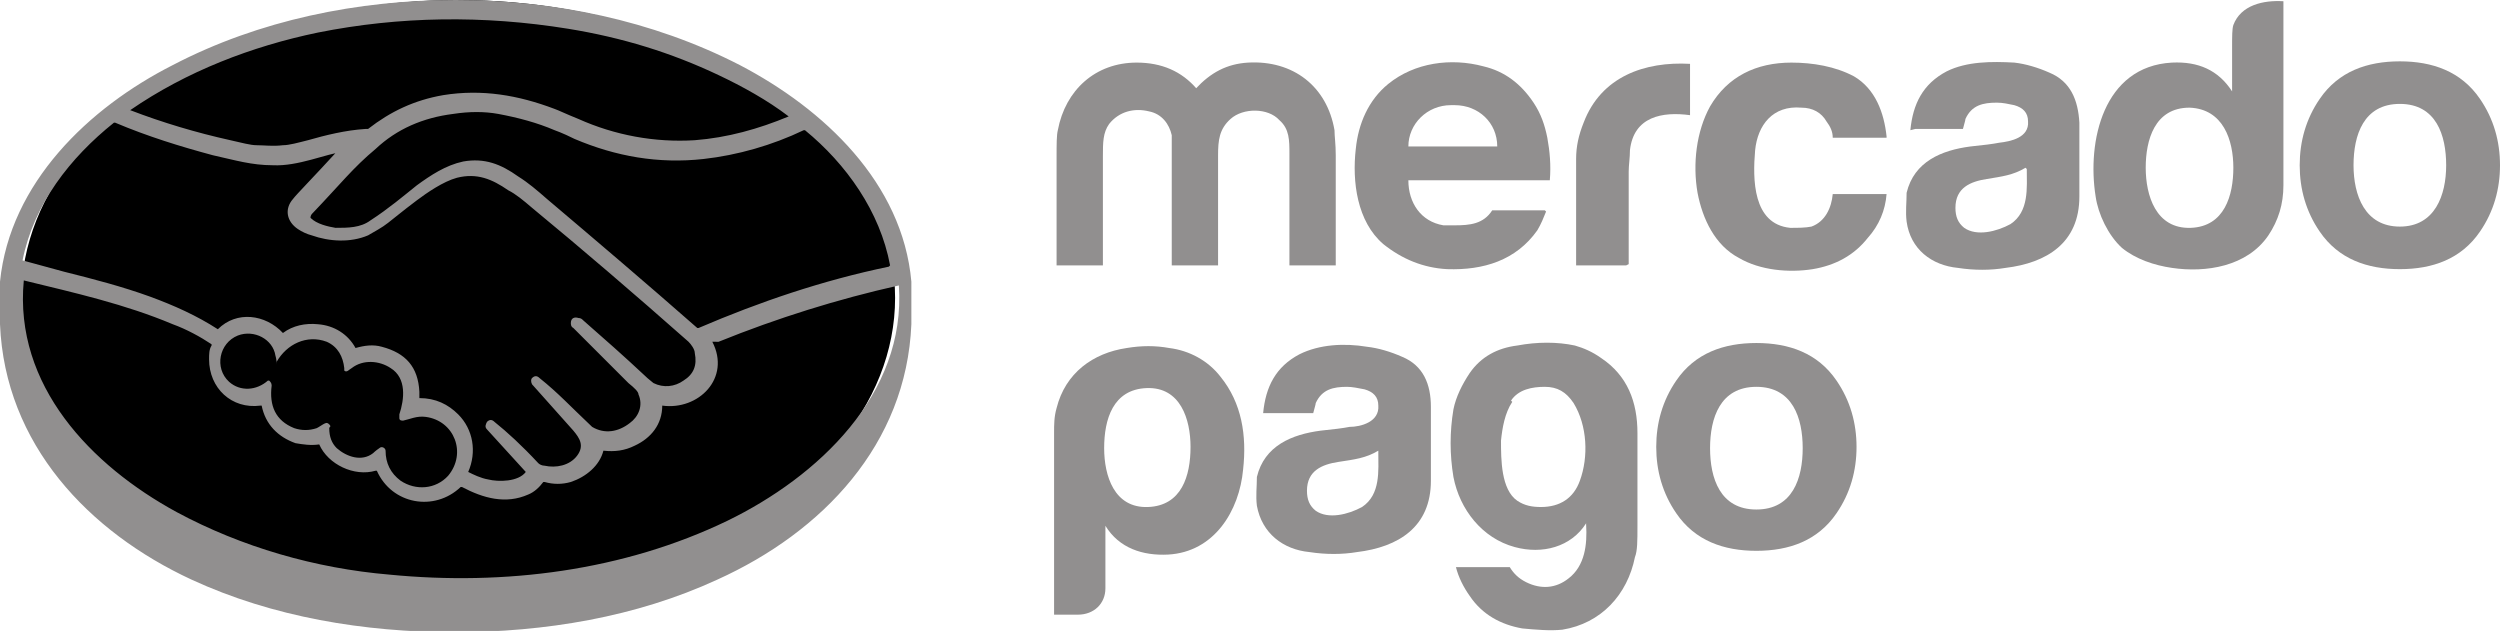
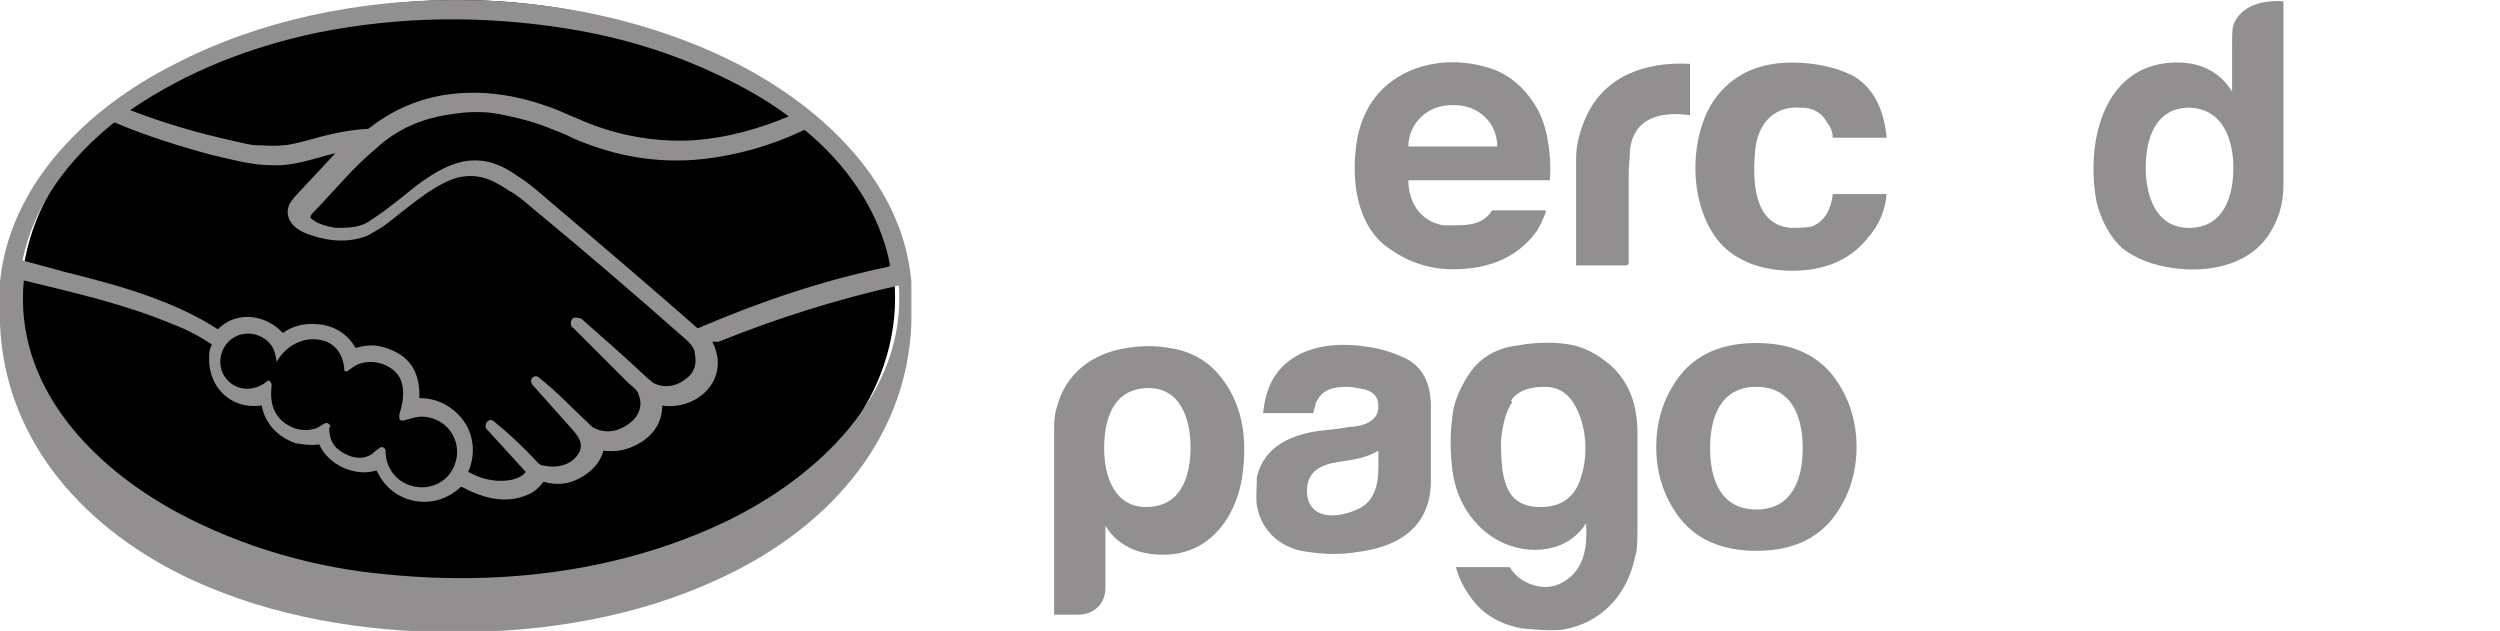
<svg xmlns="http://www.w3.org/2000/svg" id="Layer_2" version="1.1" viewBox="0 0 199.7 50.4">
  <defs>
    <style>
      .st0 {
        fill: #918f8f;
      }
    </style>
  </defs>
  <g id="Layer_3">
    <g>
      <ellipse cx="36.6" cy="23.8" rx="34.9" ry="23.8" />
      <path class="st0" d="M36.4,0c7.8,0,15.7,1.6,22.7,5.2,6.7,3.5,13,9.4,13.7,17.3,0,.7,0,1.6,0,2.4v1c-.4,9.6-7.1,16.6-15.5,20.4-6.5,3-13.8,4.2-21,4.2s-14.5-1.2-21-4.2C7.1,42.5.4,35.5,0,25.9v-1c0-.8,0-1.7,0-2.4C.8,14.6,7.1,8.6,13.8,5.2,20.7,1.6,28.6,0,36.4,0M10.4,8.8s0,0,0,0c2.6,1,5.3,1.8,8,2.4.9.2,1.6.4,2.1.4.6,0,1.3.1,2.1,0,.5,0,1.2-.2,2-.4,1.4-.4,3-.8,4.6-.9,0,0,.2,0,.2,0,1.8-1.4,3.7-2.3,6-2.7,3.1-.5,6,0,8.9,1.1.3.1.9.4,1.9.8,2.9,1.3,6.1,1.9,9.3,1.7,2.6-.2,5.1-.9,7.5-1.9,0,0,0,0,0,0-1.7-1.3-3.7-2.4-5.6-3.3-3.8-1.8-7.7-3-12-3.7-6.8-1.1-13.5-1-20,.3-5.3,1.1-10.5,3.1-15,6.2,0,0,0,0,0,0M71.1,21.2s0,0,0,0c-.8-4.3-3.5-8.1-6.8-10.8,0,0,0,0-.1,0-2.5,1.2-5.3,2-8,2.3-3.6.4-7-.2-10.3-1.6-1-.5-1.6-.7-1.6-.7-1.4-.6-2.9-1-4.5-1.3-1.1-.2-2.3-.2-3.6,0-2.4.3-4.5,1.2-6.2,2.8-1.8,1.5-2.8,2.8-5,5.1-.1.1-.2.2-.2.4s0,0,0,0c.5.5,1.4.7,2,.8,1,0,2,0,2.8-.6,1.4-.9,2.7-2,3.7-2.8,1.1-.8,2.3-1.6,3.7-1.9,1.7-.3,3,.2,4.4,1.2.8.5,1.5,1.1,2.3,1.8,3.9,3.3,7.9,6.7,12,10.3,0,0,0,0,.1,0,4.9-2.1,9.9-3.8,15.2-4.9M27.5,12.1c-1.5.2-3.7,1.2-5.7,1.1-1.7,0-3-.4-4.8-.8-2.6-.7-5.2-1.5-7.8-2.6,0,0,0,0-.1,0-3.5,2.8-6.4,6.5-7.3,11,0,0,0,0,0,0,1.1.3,2.2.6,3.3.9,2.4.6,4.7,1.2,6.9,2,1.9.7,3.7,1.5,5.4,2.6,0,0,0,0,0,0,1.5-1.5,3.8-1.2,5.2.3,0,0,0,0,0,0,.8-.6,1.8-.8,2.8-.7,1.3.1,2.4.8,3,1.9,0,0,0,0,0,0,.7-.2,1.4-.3,2.1-.1,1.9.5,2.9,1.6,3,3.6,0,0,0,.2,0,.5,0,0,0,0,0,0,1.3,0,2.3.5,3.1,1.3,1.2,1.2,1.5,3,.8,4.6,0,0,0,0,0,0,.4.2,1,.5,1.6.6.8.2,2.4.2,3-.6,0,0,0,0,0,0l-3.1-3.4c-.2-.2-.1-.4,0-.6h0c.2-.2.4-.2.6,0,1,.8,2.2,1.9,3.5,3.3.1.1.3.2.5.2.9.2,2,0,2.6-.8.6-.8.2-1.4-.3-2-1.5-1.7-2.6-2.9-3.3-3.7-.1-.2-.1-.4,0-.5h0c.2-.2.4-.2.6,0,1.5,1.2,2.4,2.2,4.2,3.9,0,0,0,0,0,0,1,.6,2.1.4,3-.3.7-.5,1.1-1.4.7-2.3,0-.2-.3-.5-.8-.9-2.3-2.3-3.7-3.7-4.4-4.4-.2-.1-.2-.3-.2-.4,0-.4.3-.5.6-.4.2,0,.3.1.4.2,1.6,1.4,3.3,2.9,4.9,4.4.3.3.6.5.7.6.8.4,1.7.3,2.4-.2.8-.5,1.1-1.2.9-2.2,0-.3-.3-.7-.5-.9-4.3-3.8-8.5-7.4-12.5-10.7-.7-.6-1.3-1.1-1.9-1.4-1.3-.9-2.5-1.4-4.1-1-1.1.3-2.4,1.2-3.2,1.8-1.2.9-1.9,1.5-2.3,1.8-.5.4-1.1.7-1.6,1-1.4.6-3.1.5-4.5,0-.4-.1-.8-.3-1.1-.5-.9-.6-1.1-1.6-.4-2.4.3-.4,1.6-1.7,3.7-4,0,0,0,0,0,0M56.9,27.3c1.5,2.9-1.1,5.5-4,5.1,0,0,0,0,0,0,0,1.5-.9,2.6-2.2,3.2-.8.4-1.6.5-2.5.4,0,0,0,0,0,0-.3,1.2-1.4,2.1-2.6,2.5-.7.2-1.4.2-2.1,0,0,0,0,0-.1,0-.3.4-.7.8-1.2,1-1.8.8-3.6.3-5.3-.6,0,0,0,0-.1,0-2.1,2-5.5,1.4-6.7-1.3,0,0,0,0-.1,0-1.7.5-3.8-.5-4.5-2.1,0,0,0,0,0,0-.7.1-1.3,0-1.9-.1-1.4-.5-2.4-1.5-2.7-3,0,0,0,0-.1,0-2.3.3-4.1-1.4-4.1-3.7,0-.4,0-.8.2-1.1,0,0,0-.1,0-.1-.9-.6-2-1.2-3.1-1.6-3.8-1.6-7.8-2.5-11.9-3.5,0,0,0,0,0,0-.8,8.4,5.4,14.8,12.2,18.5,5.2,2.8,11.1,4.5,17,5,9.2.9,18.7-.3,27-4.3,7.2-3.5,14.3-10.1,13.7-18.8,0,0,0,0,0,0-4.9,1.1-9.7,2.6-14.4,4.5,0,0,0,0,0,0M22.1,29.1c0-.4-.1-.7-.1-.7-.2-1.3-1.7-2.1-3-1.6-1.5.6-1.9,2.6-.7,3.7.9.8,2.2.7,3.1-.1,0,0,0,0,.1,0,.1.1.2.2.2.4-.2,1.6.3,2.8,1.8,3.4.6.2,1.2.2,1.8,0,0,0,.2-.1.5-.3.2-.1.3-.2.5,0s0,.2,0,.3c0,.7.2,1.2.6,1.6.8.7,2,1.1,2.9.4,0,0,.2-.2.5-.4.2-.2.5,0,.5.2,0,1,.4,1.8,1.2,2.4,1.2.8,2.8.7,3.8-.4,1.5-1.8.5-4.4-1.8-4.7-.7-.1-1.3.2-1.8.3-.1,0-.3,0-.3-.2,0,0,0-.2,0-.3.4-1.2.6-2.9-.7-3.7-.9-.6-2.2-.7-3.1,0-.2.1-.4.4-.6.2,0,0,0-.1,0-.2-.1-.9-.5-1.7-1.4-2.1-1.6-.6-3.2.2-4,1.6,0,0,0,0,0,0h0Z" />
      <path class="st0" d="M178.3,7.3h0c0-2.2,0-3.4,0-3.5,0-.9,0-1.5.1-1.8.6-1.6,2.4-2,4-1.9,0,0,0,0,0,0v14.7c0,1.5-.4,2.8-1.2,4-1.7,2.5-5,3-7.7,2.6-1.4-.2-2.9-.7-4-1.6-1.1-1-1.9-2.7-2.1-4.1-.7-4.4.6-10.4,6.1-10.7,2.1-.1,3.7.6,4.8,2.3M171.4,13.4c0,2.2.8,4.9,3.6,4.8,2.7-.1,3.4-2.6,3.4-4.8,0-2.2-.8-4.7-3.5-4.8-2.8,0-3.5,2.6-3.5,4.8h0Z" />
-       <path class="st0" d="M183.7,13.2c0-1.9.5-3.7,1.6-5.3,1.5-2.2,3.8-3,6.4-3s4.9.8,6.4,3c1.1,1.6,1.6,3.4,1.6,5.3s-.5,3.7-1.6,5.3c-1.5,2.2-3.8,3-6.4,3s-4.9-.8-6.4-3c-1.1-1.6-1.6-3.4-1.6-5.3M188,13.2c0,2.4.9,4.9,3.7,4.9s3.7-2.5,3.7-4.9-.8-4.9-3.7-4.9-3.7,2.5-3.7,4.9h0Z" />
-       <path class="st0" d="M95.5,7.1c1.2-1.3,2.5-2,4.2-2.1,3.6-.2,6.3,1.9,6.9,5.4,0,.5.1,1.1.1,2v8.8s0,0,0,0h-3.7s0,0,0,0v-8.9c0-1.1,0-2-.8-2.7-.9-1-2.9-1-3.9-.1-.9.8-1,1.7-1,2.9v8.8s0,0,0,0h-3.7s0,0,0,0v-9.2c0-.5,0-.9,0-1.2-.2-.9-.8-1.7-1.8-1.9-1.2-.3-2.4,0-3.2,1-.5.7-.5,1.5-.5,2.6v8.7s0,0,0,0h-3.7s0,0,0,0v-8.6c0-1.1,0-1.8.1-2.2.6-3.2,3-5.4,6.3-5.4,2,0,3.6.7,4.8,2.1,0,0,0,0,0,0h0Z" />
-       <path class="st0" d="M152.6,10.4s0,0,0,0c.2-2.1,1-3.7,2.9-4.7,1.6-.8,3.6-.8,5.4-.7.9.1,1.9.4,2.8.8,1.7.7,2.3,2.2,2.4,4,0,3.1,0,5.1,0,5.9,0,3.7-2.6,5.3-5.9,5.7-1.2.2-2.5.2-3.8,0-2.1-.2-3.8-1.5-4.1-3.7-.1-.8,0-1.5,0-2.3.6-2.5,2.8-3.4,5.1-3.7,1-.1,1.8-.2,2.3-.3.9-.1,2.4-.4,2.3-1.7,0-.7-.4-1.1-1.1-1.3-.5-.1-.9-.2-1.4-.2-1.1,0-2,.2-2.5,1.3,0,.1-.1.4-.2.8,0,0,0,0,0,0h-3.8M161.8,13.4c-1,.6-1.9.7-3.1.9-1.3.2-2.5.7-2.5,2.3,0,.7.2,1.2.7,1.6,1,.7,2.6.3,3.7-.3,1.5-1,1.3-2.9,1.3-4.4,0,0,0,0,0,0h0Z" />
      <path class="st0" d="M123.5,16.9s0,0,0,0c-.2.5-.4,1-.7,1.5-1.7,2.4-4.3,3.2-7.2,3.1-1.9-.1-3.6-.8-5.1-2-2.1-1.8-2.5-5-2.2-7.6.2-2,1-3.9,2.6-5.2,2.1-1.7,5-2.1,7.6-1.4,1.7.4,3,1.4,4,2.9.6.9.9,1.8,1.1,2.8.2,1.1.3,2.2.2,3.4,0,0,0,0,0,0h-11.3s0,0,0,0c0,1.8,1,3.3,2.8,3.6.2,0,.5,0,.9,0,1.2,0,2.3-.1,3-1.2,0,0,0,0,0,0h4.2M112.6,11.7h7c0-1.9-1.5-3.3-3.4-3.3h-.3c-1.9,0-3.4,1.5-3.4,3.3h0s0,0,0,0Z" />
      <path class="st0" d="M129.9,21.2s0,0,0,0h-4s0,0,0,0v-8.5c0-1,.2-1.9.6-2.9,1.4-3.7,4.9-4.9,8.5-4.7,0,0,0,0,0,0v4.1s0,0,0,0c-2.2-.3-4.5.1-4.8,2.8,0,.6-.1,1.2-.1,1.7v7.4h0Z" />
      <path class="st0" d="M150.7,11h-4.3s0,0,0,0c0-.5-.2-.9-.5-1.3-.4-.7-1.1-1.1-2-1.1-2.3-.2-3.5,1.4-3.7,3.4-.2,2.3-.2,5.9,2.8,6.2.6,0,1.2,0,1.7-.1,1.1-.4,1.6-1.5,1.7-2.6,0,0,0,0,0,0h4.3s0,0,0,0c-.1,1.3-.6,2.5-1.5,3.5-1.1,1.4-2.6,2.2-4.4,2.5-1.9.3-4.2.1-5.9-.9-1.9-1-2.9-3.1-3.3-5.2-.4-2.3-.1-4.9,1-6.9,1.4-2.4,3.7-3.5,6.5-3.5,1.7,0,3.5.3,5,1.1,1.7,1,2.4,2.9,2.6,4.8,0,0,0,0,0,0h0Z" />
      <path class="st0" d="M140.3,27.4c2.6,0,4.9.8,6.4,3,1.1,1.6,1.6,3.4,1.6,5.3s-.5,3.7-1.6,5.3c-1.5,2.2-3.8,3-6.4,3s-4.9-.8-6.4-3c-1.1-1.6-1.6-3.4-1.6-5.3s.5-3.7,1.6-5.3c1.5-2.2,3.8-3,6.4-3M144,35.8c0-2.4-.8-4.9-3.7-4.9s-3.7,2.5-3.7,4.9c0,2.4.8,4.9,3.7,4.9s3.7-2.5,3.7-4.9h0Z" />
      <path class="st0" d="M126.7,41.8s0,0,0,0c-1.2,1.9-3.5,2.5-5.7,1.9-2.6-.7-4.4-3-4.9-5.6-.3-1.8-.3-3.6,0-5.4.2-1,.7-2,1.3-2.9.9-1.3,2.2-2,3.8-2.2,1.6-.3,3.2-.3,4.6,0,.7.2,1.4.5,2.1,1,2.1,1.4,2.9,3.5,2.9,6v7.4c0,1.2,0,2-.2,2.5-.6,3-2.7,5.3-5.8,5.8-1,.1-2.1,0-3.2-.1-1.7-.3-3.2-1.1-4.2-2.6-.5-.7-.9-1.5-1.1-2.3,0,0,0,0,0,0h4.2c0,0,0,0,.1,0,.3.5.7.9,1.3,1.2,1.2.6,2.4.5,3.4-.3,1.3-1,1.5-2.7,1.4-4.3M120.8,32.1c-.6.9-.8,2.1-.9,3.1,0,1.5,0,3.9,1.3,4.8.6.4,1.2.5,1.9.5,1.5,0,2.6-.7,3.1-2.1.7-1.9.6-4.4-.5-6.2-.6-.9-1.3-1.3-2.3-1.3-1,0-2.1.2-2.7,1.1h0Z" />
      <path class="st0" d="M88.3,41.8s0,0,0,0v5.2c0,1.2-.9,2.1-2.2,2.1h-1.9s0,0,0,0v-14.5c0-.7,0-1.3.2-2,.7-2.8,2.9-4.4,5.6-4.8,1.2-.2,2.3-.2,3.4,0,1.6.2,3.1,1,4.1,2.3,1.7,2.1,2.1,4.7,1.8,7.4-.3,3.3-2.3,6.6-6,6.8-2,.1-3.9-.5-5-2.3M88.2,35.8c0,2.2.8,4.8,3.5,4.7s3.4-2.5,3.4-4.8c0-2.2-.8-4.8-3.5-4.7s-3.4,2.5-3.4,4.8h0Z" />
      <path class="st0" d="M100.9,33c.2-2.1,1-3.7,2.9-4.7,1.6-.8,3.6-.9,5.4-.6.9.1,1.9.4,2.8.8,1.7.7,2.3,2.2,2.3,4v5.9c0,3.7-2.6,5.3-5.9,5.7-1.2.2-2.5.2-3.8,0-2.1-.2-3.8-1.5-4.2-3.7-.1-.8,0-1.5,0-2.3.6-2.5,2.8-3.4,5.1-3.7,1-.1,1.8-.2,2.3-.3.9,0,2.4-.4,2.3-1.7,0-.7-.4-1.1-1.1-1.3-.5-.1-1-.2-1.4-.2-1.1,0-2,.2-2.5,1.3,0,.1-.1.4-.2.8,0,0,0,0,0,0h-3.8s0,0,0,0M110.1,36c-1,.6-1.9.7-3.2.9-1.3.2-2.5.7-2.5,2.3,0,.7.2,1.2.7,1.6,1,.7,2.6.3,3.7-.3,1.5-1,1.3-2.9,1.3-4.4,0,0,0,0,0,0h0Z" />
    </g>
  </g>
</svg>